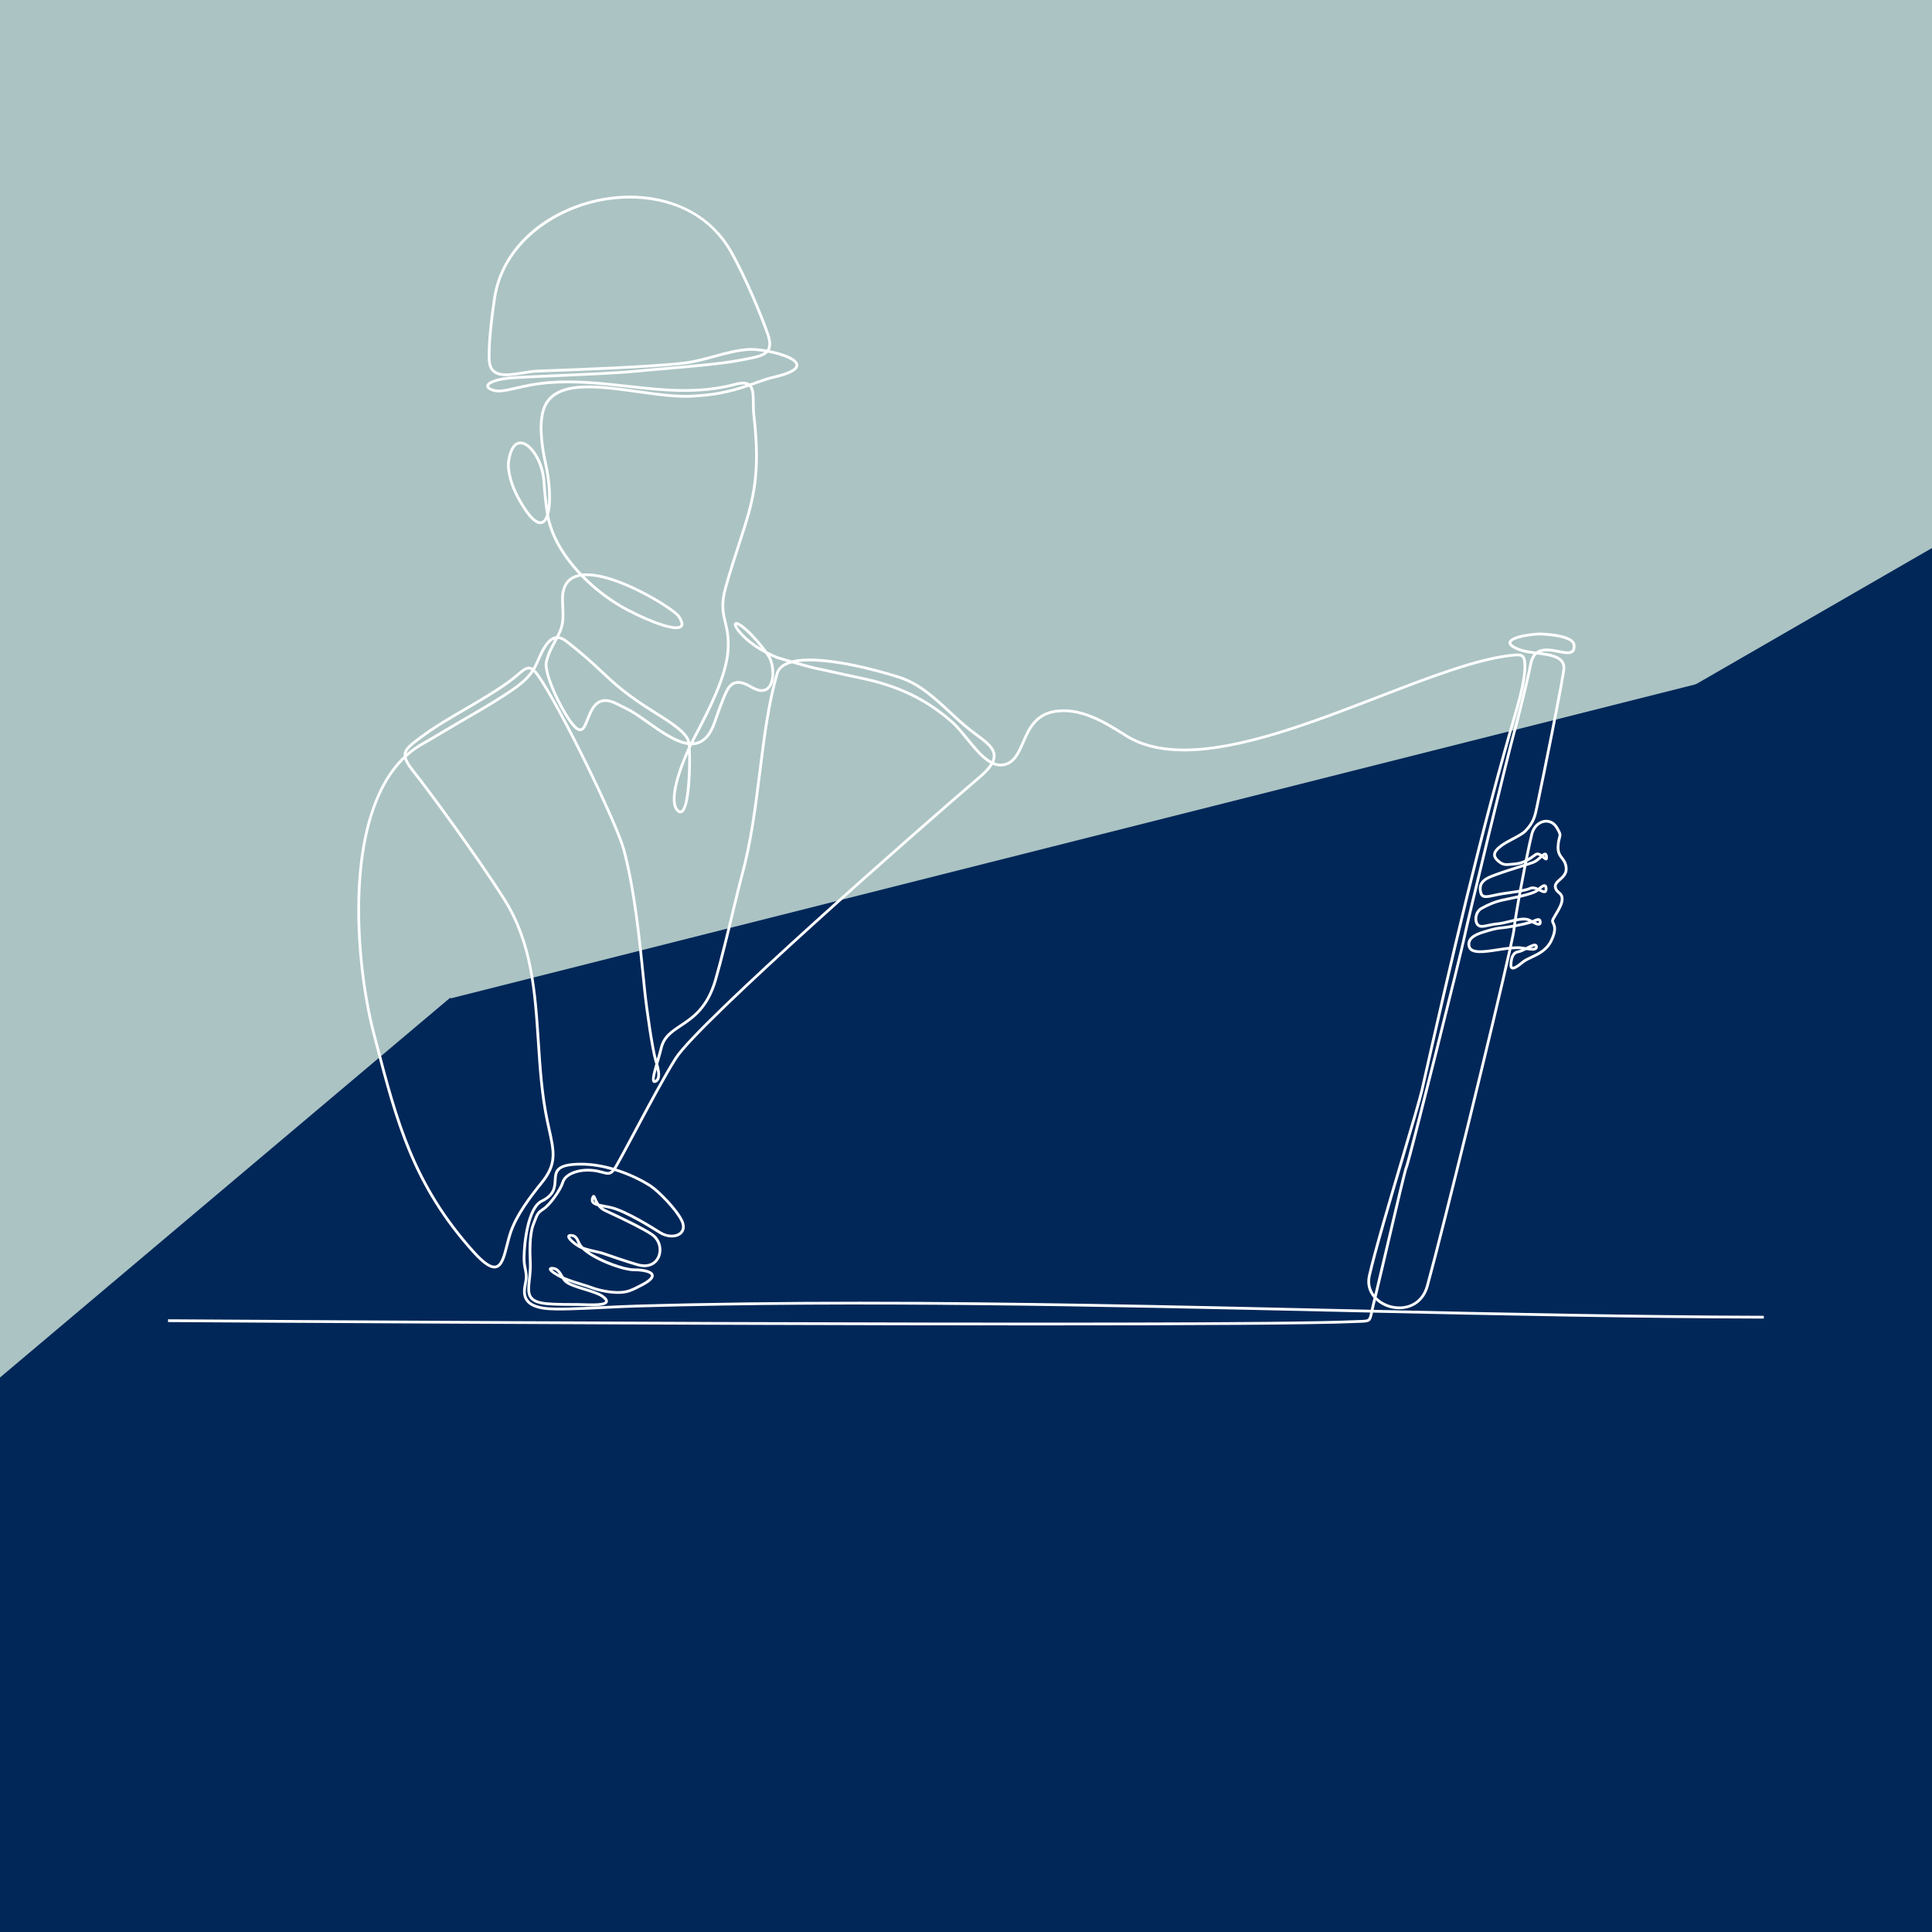
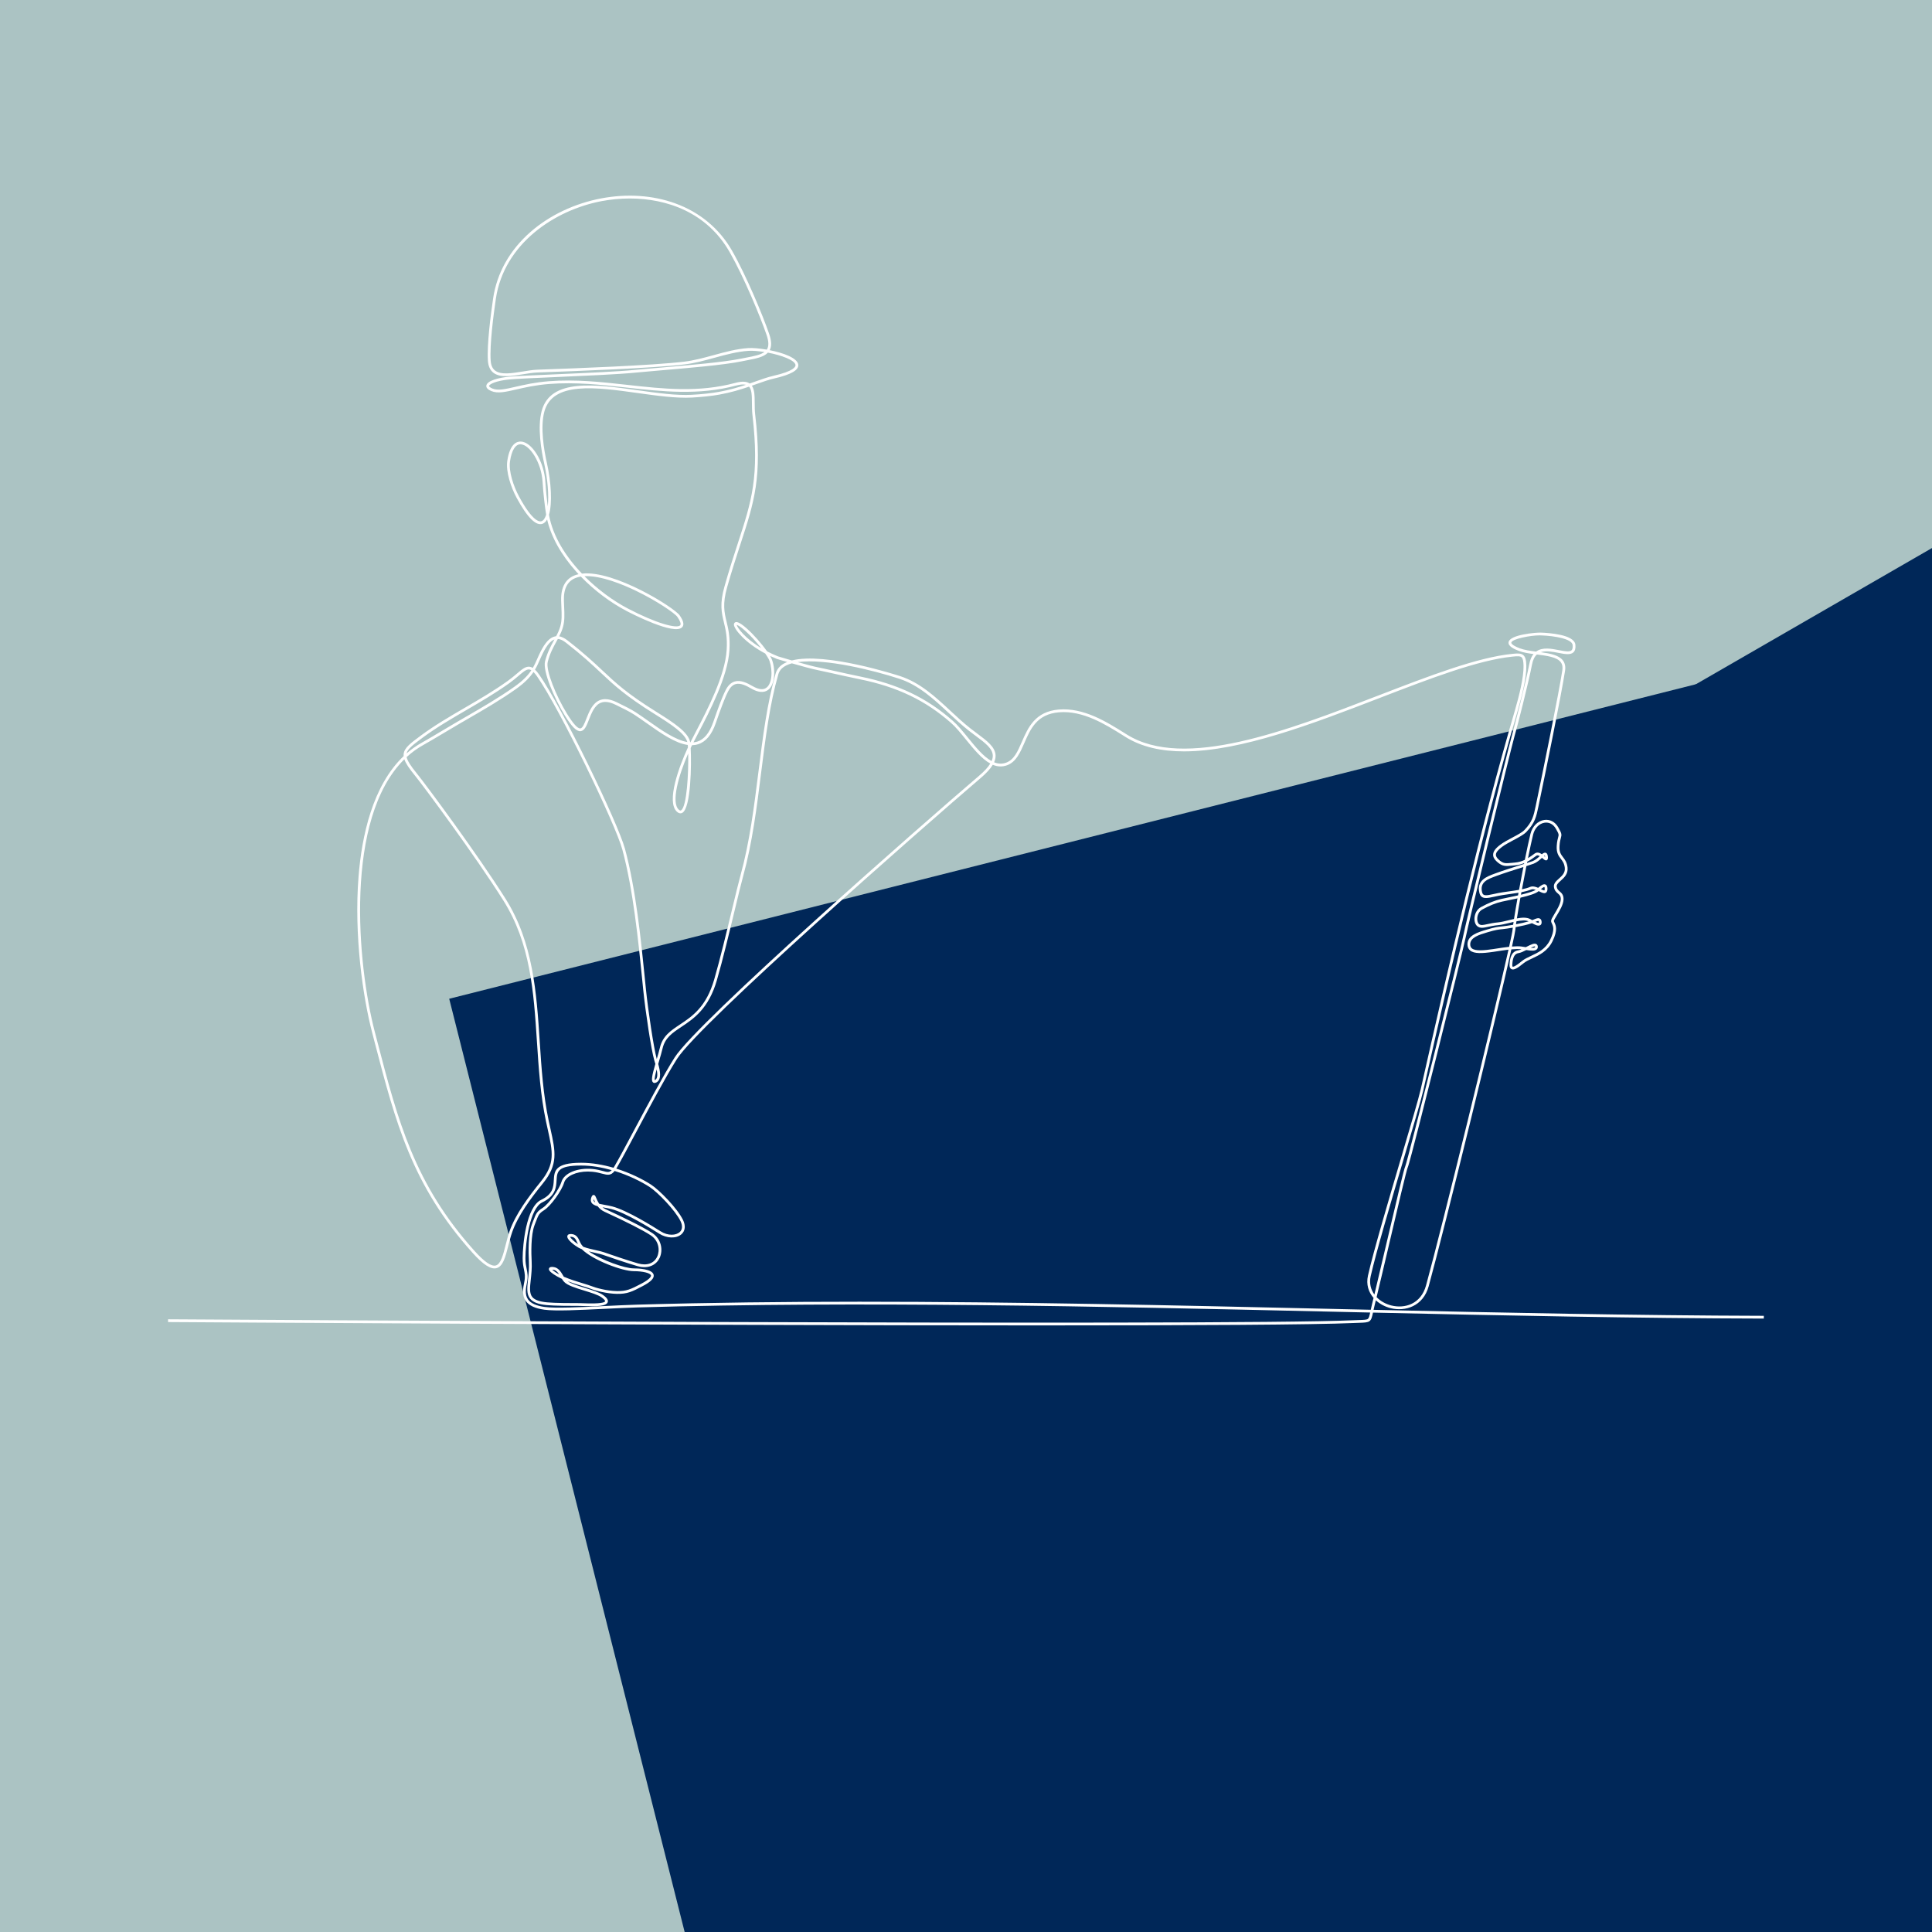
<svg xmlns="http://www.w3.org/2000/svg" width="1080" zoomAndPan="magnify" viewBox="0 0 810 810" height="1080" preserveAspectRatio="xMidYMid meet">
  <defs>
    <clipPath id="afdecb0b44">
      <path d="M 0 418 L 437 418 L 437 810 L 0 810 Z M 0 418 " clip-rule="nonzero" />
    </clipPath>
    <clipPath id="8320e28700">
      <path d="M -129.383 686.672 L 188.742 418.305 L 436.789 712.34 L 118.664 980.707 Z M -129.383 686.672 " clip-rule="nonzero" />
    </clipPath>
    <clipPath id="32f4e65dfe">
      <path d="M 188 276 L 810 276 L 810 810 L 188 810 Z M 188 276 " clip-rule="nonzero" />
    </clipPath>
    <clipPath id="000d6aa911">
      <path d="M 188.332 418.734 L 752.668 276.363 L 865.43 723.324 L 301.094 865.695 Z M 188.332 418.734 " clip-rule="nonzero" />
    </clipPath>
    <clipPath id="902e1ec04e">
      <path d="M 422 162 L 810 162 L 810 787 L 422 787 Z M 422 162 " clip-rule="nonzero" />
    </clipPath>
    <clipPath id="aa180cd69c">
      <path d="M 422.602 453.281 L 926.73 162.414 L 1118.977 495.617 L 614.852 786.484 Z M 422.602 453.281 " clip-rule="nonzero" />
    </clipPath>
    <clipPath id="730669f651">
      <path d="M 276 417 L 810 417 L 810 810 L 276 810 Z M 276 417 " clip-rule="nonzero" />
    </clipPath>
    <clipPath id="f40551eabd">
      <path d="M 276.672 707.828 L 780.797 416.961 L 973.047 750.164 L 468.922 1041.031 Z M 276.672 707.828 " clip-rule="nonzero" />
    </clipPath>
    <clipPath id="454ff7ec5f">
      <path d="M 70.453 82 L 739.453 82 L 739.453 555.75 L 70.453 555.75 Z M 70.453 82 " clip-rule="nonzero" />
    </clipPath>
  </defs>
  <rect x="-81" width="972" fill="#ffffff" y="-81" height="972" fill-opacity="1" />
  <rect x="-81" width="972" fill="#abc3c3" y="-81" height="972" fill-opacity="1" />
  <g clip-path="url(#afdecb0b44)">
    <g clip-path="url(#8320e28700)">
-       <path fill="#002758" d="M -129.383 686.672 L 188.777 418.277 L 436.82 712.312 L 118.664 980.707 Z M -129.383 686.672 " fill-opacity="1" fill-rule="nonzero" />
-     </g>
+       </g>
  </g>
  <g clip-path="url(#32f4e65dfe)">
    <g clip-path="url(#000d6aa911)">
      <path fill="#002758" d="M 188.332 418.734 L 752.27 276.465 L 865.031 723.426 L 301.094 865.695 Z M 188.332 418.734 " fill-opacity="1" fill-rule="nonzero" />
    </g>
  </g>
  <g clip-path="url(#902e1ec04e)">
    <g clip-path="url(#aa180cd69c)">
      <path fill="#002758" d="M 422.602 453.281 L 926.312 162.652 L 1118.562 495.859 L 614.852 786.484 Z M 422.602 453.281 " fill-opacity="1" fill-rule="nonzero" />
    </g>
  </g>
  <g clip-path="url(#730669f651)">
    <g clip-path="url(#f40551eabd)">
      <path fill="#002758" d="M 276.672 707.828 L 780.383 417.203 L 972.629 750.406 L 468.922 1041.031 Z M 276.672 707.828 " fill-opacity="1" fill-rule="nonzero" />
    </g>
  </g>
  <g clip-path="url(#454ff7ec5f)">
    <path fill="#ffffff" d="M 575.879 549.152 C 576.016 548.516 576.176 547.793 576.379 546.977 C 576.52 546.402 576.672 545.793 576.824 545.156 C 578.547 546.742 580.738 547.875 583.043 548.453 C 589.086 549.965 596.656 547.727 598.988 539.254 C 605.797 514.504 627.461 425.855 633.648 398.027 C 635.199 397.887 636.645 397.84 637.734 397.984 C 637.781 397.992 637.824 397.996 637.867 398.004 C 637.383 398.215 636.941 398.371 636.582 398.418 C 633.594 398.844 633.039 401.766 632.887 404.262 C 632.863 404.66 632.789 405.867 633.668 406.316 C 634.617 406.797 636.059 406.098 638.805 403.82 C 639.707 403.074 640.992 402.473 642.355 401.836 C 645.266 400.473 648.891 398.777 650.91 394.617 C 653.211 389.887 652.277 387.938 651.719 386.773 C 651.59 386.5 651.477 386.262 651.477 386.113 C 651.484 385.805 652.16 384.688 652.699 383.793 C 653.906 381.801 655.406 379.324 655.516 377.219 C 655.621 375.207 654.707 374.414 653.902 373.719 C 653.297 373.195 652.777 372.746 652.652 371.73 C 652.547 370.887 653.23 370.227 654.355 369.223 C 655.762 367.969 657.516 366.402 657.195 363.652 C 656.949 361.52 656.086 360.391 655.324 359.391 C 654.434 358.227 653.66 357.219 653.832 354.668 C 653.949 352.922 654.207 352.004 654.395 351.332 C 654.793 349.906 654.824 349.465 653.246 346.758 C 651.957 344.547 649.789 343.426 647.438 343.766 C 644.703 344.156 642.434 346.441 641.652 349.586 C 641.059 351.98 640.207 355.941 639.289 360.492 C 638.094 361.059 636.754 361.488 635.188 361.625 C 634.738 361.664 634.328 361.707 633.945 361.742 C 631.125 362.027 630.273 362.109 628.383 360.422 C 627.535 359.664 627.133 358.969 627.164 358.297 C 627.203 357.387 628.031 356.34 629.695 355.09 C 631.035 354.086 632.863 353.117 634.625 352.18 C 636.812 351.016 638.875 349.922 639.949 348.797 C 643.562 345.023 644.102 342.418 644.996 338.098 C 645.066 337.77 645.133 337.434 645.207 337.082 C 647.734 325.094 654.703 290.855 656.168 281.145 C 656.422 279.457 656.121 278.031 655.277 276.918 C 653.57 274.656 649.855 273.953 646.012 273.438 C 648.156 272.703 650.902 273.238 653.375 273.719 C 656.051 274.238 658.363 274.688 659.648 273.512 C 660.367 272.855 660.641 271.801 660.488 270.293 C 660.047 266.012 649.25 265.332 645.949 265.227 C 644.078 265.16 633.121 266.023 632.488 269.18 C 632.141 270.91 634.777 272.133 636.793 272.898 C 638.539 273.566 640.719 273.922 642.926 274.215 C 642.078 275.25 641.5 276.633 641.164 278.402 C 639.902 285.074 635.289 303.414 633.844 308.414 C 632.266 313.848 614.09 388.723 613.371 392.746 C 612.402 398.168 590.023 487.125 589.188 488.883 C 588.684 489.805 585.957 501.355 581.523 520.273 C 579.648 528.273 577.723 536.496 576.219 542.73 C 574.711 540.656 574 538.035 574.672 535.039 C 576.938 524.98 583.457 502.934 588.695 485.223 C 592.547 472.195 595.871 460.941 596.734 457.137 C 608.695 404.156 621.605 348.227 636.312 297.938 C 638.02 292.105 640.027 284.098 639.918 279.074 C 639.867 276.691 639.512 275.426 638.691 274.699 C 637.719 273.836 636.297 273.91 634.074 274.129 C 619.402 275.59 599.27 283.352 577.957 291.566 C 539.75 306.301 496.445 322.996 472.426 307.945 L 471.727 307.508 C 463.984 302.652 454.352 296.605 443.898 297.477 C 433.953 298.305 431.008 305.066 428.406 311.035 C 426.66 315.047 425.152 318.508 421.855 319.734 C 420.121 320.383 418.434 320.254 416.785 319.586 C 417.227 318.59 417.43 317.641 417.398 316.719 C 417.281 313.188 413.773 310.574 409.707 307.551 C 408.809 306.879 407.875 306.188 406.938 305.453 C 404 303.156 401.176 300.527 398.445 297.988 C 392.219 292.195 385.781 286.211 377.398 283.469 C 376.027 283.02 346.012 273.301 331.992 276.895 C 329.27 276.109 326.961 275.418 326.184 275.188 C 324.539 274.531 323.02 273.828 321.621 273.098 C 319.383 269.922 316.012 266.094 313.09 263.492 C 309.516 260.312 308.566 260.758 308.254 260.902 C 307.891 261.07 307.691 261.43 307.703 261.891 C 307.758 263.734 312.254 269.438 320.824 273.988 C 321.324 274.707 321.762 275.395 322.113 276.012 C 323.734 278.879 324.203 285.535 321.688 288.02 C 320.324 289.367 318.234 289.238 315.473 287.629 C 313.156 286.277 310.465 284.996 308.043 285.711 C 306.48 286.172 305.223 287.371 304.207 289.383 C 302.582 292.586 300.777 297.738 299.324 301.883 L 299.02 302.758 C 297.418 307.32 295.242 309.988 292.367 310.906 C 291.844 311.074 291.301 311.18 290.742 311.23 C 291.328 310.09 291.98 308.84 292.668 307.52 C 297.629 298.027 305.125 283.684 305.82 272.555 C 306.164 267.074 305.348 263.668 304.625 260.66 C 303.676 256.699 302.855 253.277 304.863 246.168 C 306.871 239.074 308.797 233.18 310.496 227.977 C 316.211 210.5 319.656 199.953 316.617 173.812 C 316.434 172.211 316.422 170.574 316.414 168.988 C 316.395 166 316.379 163.359 315.215 161.703 C 315.855 161.48 316.484 161.258 317.102 161.039 C 319.859 160.062 322.238 159.219 324.512 158.699 C 331.684 157.062 335.004 155.141 334.668 152.828 C 334.266 150.062 328.395 147.941 322.699 146.812 C 323.566 145.176 323.492 142.945 322.477 139.996 C 319.797 132.219 312.996 115.754 306.91 105.105 C 301.629 95.855 293.395 88.996 283.102 85.266 C 273.664 81.848 262.934 81.125 252.062 83.176 C 240.93 85.277 230.414 90.262 222.453 97.215 C 213.738 104.828 208.305 114.48 206.738 125.129 C 205.734 131.98 204.109 144.484 204.555 151.219 C 204.703 153.48 205.461 155.168 206.805 156.238 C 209.637 158.488 214.566 157.688 219.332 156.91 C 221.477 156.559 223.5 156.227 225.324 156.16 L 227.523 156.082 C 241.254 155.582 273.402 154.414 287.004 152.785 C 291.242 152.277 295.469 151.121 299.555 150 C 304.227 148.723 309.059 147.402 313.812 147.094 C 315.586 146.98 317.98 147.176 320.492 147.586 C 318.848 148.789 316.086 149.32 312.992 149.91 C 312.258 150.055 311.5 150.199 310.73 150.355 C 303.434 151.863 288.609 153.129 276.703 154.145 C 272.387 154.512 268.664 154.828 265.812 155.113 C 259.086 155.785 245.32 156.391 233.172 156.918 C 224.113 157.316 216.289 157.656 213.32 157.949 C 209.164 158.352 204.207 159.566 203.902 161.648 C 203.77 162.562 204.488 163.348 206.039 163.977 C 208.715 165.066 211.953 164.324 216.438 163.293 C 220.035 162.465 224.508 161.438 230.215 160.988 C 241.305 160.113 252.207 161.324 262.754 162.5 C 277.574 164.148 292.898 165.855 308.617 161.645 C 310.375 161.172 311.73 161.066 312.723 161.328 C 309.426 162.43 305.738 163.512 301.383 164.297 C 298.223 164.867 294.406 165.277 290.043 165.52 C 283.609 165.879 275.832 164.789 267.602 163.641 C 249.523 161.117 230.832 158.508 227.109 172.258 C 225.238 179.152 226.949 189 228.133 194.254 L 228.18 194.461 C 229.668 201.152 230.129 207.715 229.648 212.305 C 229.254 209.305 228.859 205.477 228.645 201.996 C 228.395 197.953 227.09 193.742 225.062 190.445 C 223.043 187.152 220.609 185.211 218.387 185.117 C 216.715 185.039 213.754 186.004 212.68 193.238 C 212.02 197.711 214.18 204.254 216.617 208.754 C 221.07 216.977 224.727 220.621 227.492 219.59 C 228.254 219.305 228.879 218.68 229.379 217.785 C 231.055 225.07 235.242 232.586 241.57 239.641 C 241.895 240.008 242.23 240.367 242.566 240.73 C 242.191 240.812 241.832 240.91 241.48 241.027 C 237.184 242.438 235.09 246.09 235.262 251.883 C 235.289 252.816 235.328 253.688 235.363 254.508 C 235.504 257.734 235.609 260.07 234.926 262.543 C 234.52 264.016 233.891 265.371 233.18 266.734 C 233.004 266.75 232.832 266.781 232.656 266.82 C 230.516 267.301 228.613 269.305 226.672 273.133 C 226.156 274.148 225.723 275.129 225.305 276.074 C 224.707 277.43 224.137 278.723 223.379 280.023 C 222.934 279.75 222.496 279.59 222.055 279.535 C 220.355 279.316 218.832 280.613 216.719 282.41 C 215.648 283.32 214.434 284.355 212.938 285.43 C 207.105 289.621 200.938 293.207 194.977 296.68 C 188.73 300.312 182.273 304.07 176.375 308.441 C 172.133 311.586 169.57 313.484 169.25 316.031 C 169.211 316.348 169.207 316.668 169.238 316.996 C 156.129 329.48 151.66 350.656 150.324 367.484 C 148.363 392.16 152.172 418.172 156.031 432.949 L 157.035 436.812 C 165.793 470.445 172.707 497.012 198.117 525.258 C 202.586 530.227 205.766 532.273 208.113 531.691 C 210.895 531.004 211.914 526.988 213.098 522.332 C 213.574 520.445 214.07 518.496 214.711 516.652 C 217.168 509.578 222.613 502.316 227.617 496.141 C 234.078 488.168 232.91 482.879 230.785 473.273 C 230.551 472.223 230.305 471.113 230.059 469.938 C 227.742 459.027 227 447.676 226.285 436.699 C 224.953 416.328 223.578 395.266 211.973 376.836 C 200.184 358.102 178.516 328.895 174.711 324.211 C 172.105 321.004 170.816 318.973 170.477 317.418 C 172.625 315.441 174.984 313.719 177.574 312.289 C 179.785 311.07 183.133 309.07 186.367 307.141 C 188.406 305.926 190.516 304.668 192.273 303.641 C 193.512 302.918 194.758 302.199 196.004 301.48 C 202.785 297.559 209.801 293.5 216.293 288.898 C 220.027 286.254 222.188 283.941 223.668 281.742 C 224.125 282.199 224.617 282.805 225.152 283.57 C 234.664 297.176 257.984 345.355 260.926 356.223 C 265.469 373.008 267.641 394.695 269.227 410.531 C 269.383 412.09 269.531 413.59 269.676 415.023 C 270.617 424.219 273.027 440.176 274.301 444.52 L 274.457 445.043 C 274.547 445.352 274.652 445.695 274.758 446.062 C 273.344 450.961 272.91 453.113 273.812 453.828 C 274.066 454.035 274.523 454.191 275.238 453.793 C 277.477 452.531 276.781 448.965 275.965 446.062 C 276.086 445.648 276.203 445.246 276.316 444.867 C 276.855 443.031 277.414 441.129 277.789 439.547 C 278.84 435.082 281.867 433.062 285.699 430.512 C 290.781 427.125 297.105 422.91 300.555 410.961 C 303.02 402.43 305.832 390.754 308.09 381.371 C 309.527 375.398 310.77 370.242 311.582 367.297 C 315.426 353.391 317.309 338.359 319.129 323.824 C 320.977 309.105 322.719 295.199 326.32 282.691 C 326.762 281.145 327.797 279.961 329.477 279.07 C 330.211 278.68 331.055 278.359 331.988 278.105 C 335.859 279.223 340.48 280.496 342.812 280.945 C 344.059 281.188 346.367 281.703 349.039 282.301 C 352.426 283.059 356.637 284.004 360.477 284.785 C 376.168 287.973 387.965 293.617 398.723 303.082 C 400.734 304.852 402.762 307.344 404.91 309.98 C 408.195 314.02 411.551 318.145 415.184 320.125 C 414.246 321.668 412.676 323.371 410.465 325.262 C 386.109 346.051 292.312 428.422 282.844 443.355 C 278.258 450.586 271.293 463.637 265.695 474.125 C 262.344 480.402 259.453 485.82 257.711 488.805 C 257.539 489.098 257.379 489.359 257.223 489.594 C 252.875 488.324 248.211 487.496 243.617 487.496 C 232.602 487.496 232.398 491.031 232.184 494.777 C 232.02 497.668 231.848 500.66 226.863 503.043 C 220.547 506.066 219.125 522.098 219.125 527.477 C 219.125 529.559 219.41 530.977 219.668 532.23 C 220.004 533.875 220.266 535.18 219.809 537.465 C 219.312 539.938 218.699 543.016 220.445 545.469 C 221.805 547.379 224.344 548.566 228.215 549.102 C 232.832 549.738 242.789 549.254 253.332 548.738 C 258.023 548.508 262.879 548.27 267.125 548.148 C 360.742 545.453 460.559 547.707 557.09 549.895 C 562.859 550.023 568.645 550.152 574.449 550.285 C 574.133 551.77 573.926 552.605 573.48 552.949 C 572.973 553.34 571.855 553.371 569.828 553.434 C 569.156 553.453 568.383 553.477 567.484 553.52 C 512.758 555.984 74.875 553.145 70.461 553.117 L 70.453 554.281 C 73.535 554.301 287.465 555.684 435.219 555.684 C 499.316 555.684 550.973 555.426 567.539 554.68 C 568.43 554.637 569.195 554.617 569.863 554.594 C 574.5 554.457 574.789 554.293 575.633 550.312 C 630.168 551.535 685.961 552.688 739.488 552.82 L 739.492 551.66 C 686.047 551.523 630.34 550.375 575.879 549.152 Z M 632.703 396.957 C 630.945 397.148 629.133 397.43 627.594 397.668 C 627 397.762 626.453 397.848 625.973 397.914 C 622.457 398.426 618.578 398.863 617.09 397.605 C 616.641 397.227 616.418 396.691 616.398 395.965 C 616.328 393.039 620.238 391.879 623.383 390.941 L 623.867 390.797 C 626.996 389.859 628.164 389.738 629.645 389.582 L 629.906 389.555 C 631 389.441 632.551 389.223 634.238 388.93 C 634.199 389.238 634.172 389.516 634.145 389.766 C 634.074 390.551 633.559 393.082 632.703 396.957 Z M 640.312 361.277 C 641.668 360.57 642.82 359.723 643.852 358.969 L 644.082 358.801 C 644.504 358.492 644.996 358.605 645.543 358.938 C 644.703 359.695 643.68 360.598 642.562 361.023 C 642.055 361.215 641.227 361.488 640.207 361.816 C 640.242 361.633 640.277 361.453 640.312 361.277 Z M 639.945 363.117 C 641.266 362.699 642.344 362.348 642.973 362.109 C 644.352 361.586 645.512 360.535 646.445 359.688 C 646.461 359.676 646.473 359.664 646.488 359.648 C 646.582 359.727 646.672 359.805 646.766 359.887 C 647.434 360.465 647.961 360.926 648.516 360.637 C 649.082 360.34 648.996 359.539 648.945 359.109 C 648.883 358.504 648.73 357.781 648.117 357.547 C 647.586 357.348 647.066 357.629 646.441 358.141 C 645.543 357.523 644.445 357.098 643.398 357.863 L 643.164 358.031 C 642.371 358.613 641.535 359.223 640.617 359.777 C 641.457 355.648 642.23 352.082 642.777 349.867 C 643.445 347.184 645.34 345.242 647.602 344.918 C 649.465 344.648 651.199 345.559 652.238 347.344 C 653.633 349.73 653.578 349.926 653.27 351.02 C 653.082 351.699 652.793 352.727 652.668 354.59 C 652.469 357.578 653.449 358.859 654.398 360.098 C 655.133 361.059 655.828 361.973 656.039 363.785 C 656.289 365.938 654.91 367.168 653.578 368.355 C 652.461 369.355 651.309 370.387 651.492 371.875 C 651.676 373.332 652.453 374.004 653.137 374.598 C 653.859 375.219 654.43 375.715 654.352 377.16 C 654.258 378.973 652.781 381.41 651.703 383.191 C 650.789 384.707 650.309 385.523 650.309 386.113 C 650.309 386.531 650.484 386.891 650.668 387.277 C 651.164 388.316 651.918 389.883 649.863 394.113 C 648.023 397.898 644.75 399.43 641.859 400.781 C 640.426 401.453 639.078 402.082 638.059 402.926 C 635.062 405.41 634.34 405.355 634.191 405.281 C 634.133 405.254 634.004 405.027 634.043 404.336 C 634.23 401.238 635.039 399.816 636.746 399.57 C 637.625 399.445 638.758 398.898 639.891 398.316 C 642.062 398.641 643.559 398.73 644.316 398.016 C 644.539 397.809 644.789 397.438 644.734 396.84 C 644.676 396.23 644.367 395.941 644.117 395.801 C 643.238 395.324 641.91 395.965 639.812 397.051 C 639.773 397.07 639.73 397.09 639.691 397.109 C 639.516 397.086 639.348 397.059 639.191 397.031 C 638.738 396.961 638.293 396.887 637.891 396.836 C 636.797 396.688 635.398 396.719 633.91 396.84 C 634.734 393.094 635.23 390.648 635.305 389.875 C 635.336 389.543 635.379 389.152 635.434 388.715 C 637.891 388.258 640.48 387.676 642.297 387.059 C 643.867 387.898 644.996 388.34 645.75 387.898 C 646.02 387.738 646.336 387.402 646.336 386.703 C 646.336 385.965 646.121 385.445 645.691 385.168 C 644.926 384.676 643.855 385.156 642.992 385.543 C 642.812 385.625 642.613 385.707 642.395 385.789 C 642.23 385.699 642.09 385.617 641.973 385.555 L 641.586 385.34 C 640.156 384.547 638.145 384.645 635.965 385.039 C 636.348 382.586 636.859 379.59 637.441 376.363 C 640.984 375.535 643.938 374.641 645.047 373.637 L 645.082 373.602 C 645.168 373.645 645.25 373.684 645.332 373.723 C 646.438 374.266 647.395 374.73 648.125 374.277 C 648.777 373.867 648.777 372.945 648.777 372.645 C 648.777 372.285 648.777 371.195 647.969 370.836 C 647.121 370.461 646.102 371.16 644.879 372.227 C 644.324 371.984 643.746 371.773 643.164 371.688 C 642.543 371.594 641.98 371.648 641.488 371.855 C 640.527 372.258 639.402 372.566 638.082 372.84 C 638.684 369.602 639.32 366.27 639.945 363.117 Z M 647.383 358.879 C 647.496 358.793 647.602 358.723 647.68 358.684 C 647.715 358.77 647.758 358.938 647.793 359.234 C 647.699 359.16 647.609 359.078 647.527 359.008 C 647.48 358.969 647.43 358.922 647.383 358.879 Z M 641.773 397.367 C 642.559 396.996 643.324 396.695 643.547 396.809 C 643.555 396.82 643.57 396.859 643.578 396.945 C 643.594 397.102 643.551 397.145 643.527 397.168 C 643.277 397.398 642.586 397.426 641.773 397.367 Z M 634.754 385.285 C 633.98 385.453 633.195 385.645 632.414 385.836 C 630.793 386.23 629.266 386.605 628.027 386.715 C 626.195 386.879 624.766 387.191 623.617 387.441 C 621.719 387.855 620.848 388.016 620.102 387.426 C 619.551 386.992 619.258 385.98 619.355 384.844 C 619.488 383.285 620.273 381.965 621.453 381.32 C 624.555 379.629 627.105 378.609 629.723 378.008 C 630.32 377.871 631.168 377.699 632.152 377.5 C 633.523 377.223 634.895 376.934 636.211 376.645 C 635.633 379.875 635.125 382.867 634.754 385.285 Z M 635.777 386.262 C 637.785 385.871 639.672 385.703 640.883 386.281 C 639.352 386.727 637.453 387.145 635.598 387.496 C 635.652 387.109 635.715 386.695 635.777 386.262 Z M 645.164 386.891 C 644.961 386.992 644.379 386.777 643.746 386.484 C 644.191 386.293 644.879 386.027 645.062 386.145 C 645.094 386.164 645.176 386.305 645.176 386.703 C 645.176 386.836 645.16 386.891 645.164 386.891 Z M 636.863 373.07 C 635.465 373.316 633.883 373.539 632.082 373.793 C 631.422 373.887 630.73 373.984 630.016 374.09 C 628.637 374.289 627.395 374.562 626.297 374.809 C 622.902 375.559 621.773 375.668 621.383 374.105 C 620.312 369.832 623.645 368.613 627.168 367.324 L 627.723 367.121 C 630.613 366.055 634.566 364.812 637.742 363.812 C 638.062 363.715 638.375 363.617 638.68 363.52 C 638.07 366.629 637.445 369.906 636.863 373.07 Z M 637.859 374.066 C 639.445 373.762 640.789 373.41 641.945 372.926 C 642.238 372.805 642.582 372.773 642.992 372.836 C 643.273 372.879 643.566 372.961 643.863 373.07 C 642.695 373.785 640.23 374.5 637.668 375.113 C 637.73 374.77 637.793 374.418 637.859 374.066 Z M 646.039 372.773 C 646.805 372.141 647.293 371.844 647.488 371.895 C 647.488 371.895 647.621 372.031 647.621 372.645 C 647.621 373.172 647.512 373.289 647.512 373.289 C 647.32 373.375 646.582 373.035 646.039 372.773 Z M 637.203 271.812 C 633.613 270.445 633.594 269.57 633.625 269.41 C 633.945 267.812 641.758 266.379 645.504 266.379 C 645.645 266.379 645.781 266.383 645.91 266.387 C 652.195 266.59 659.074 267.934 659.328 270.41 C 659.441 271.512 659.285 272.266 658.863 272.652 C 658.008 273.434 655.863 273.016 653.594 272.574 C 650.422 271.957 646.832 271.262 644.191 273.051 C 644.129 273.094 644.066 273.137 644.008 273.18 C 641.559 272.871 639.074 272.527 637.203 271.812 Z M 582.652 520.539 C 585.957 506.426 589.707 490.43 590.203 489.441 C 590.863 488.234 599.027 455.773 602.504 441.875 C 608.012 419.863 614.152 394.953 614.512 392.949 C 615.23 388.934 633.383 314.164 634.953 308.734 C 636.41 303.723 641.035 285.316 642.305 278.621 C 642.672 276.691 643.344 275.301 644.352 274.398 C 644.355 274.398 644.359 274.398 644.359 274.398 C 648.465 274.918 652.711 275.453 654.352 277.617 C 655.008 278.488 655.223 279.582 655.016 280.973 C 653.555 290.66 646.59 324.863 644.066 336.84 C 643.996 337.191 643.926 337.531 643.855 337.863 C 642.973 342.117 642.488 344.457 639.109 347.996 C 638.164 348.98 636.18 350.035 634.078 351.152 C 632.273 352.109 630.406 353.098 628.992 354.16 C 627.004 355.652 626.051 356.949 626 358.246 C 625.953 359.289 626.48 360.285 627.605 361.289 C 629.875 363.316 631.188 363.188 634.059 362.898 C 634.434 362.863 634.844 362.824 635.285 362.781 C 636.672 362.66 637.902 362.328 639.008 361.879 C 638.984 361.992 638.961 362.105 638.941 362.215 C 638.449 362.371 637.934 362.535 637.398 362.703 C 634.207 363.703 630.238 364.949 627.32 366.027 L 626.77 366.23 C 623.277 367.508 618.934 369.098 620.254 374.387 C 620.953 377.176 623.422 376.633 626.547 375.941 C 627.625 375.703 628.844 375.434 630.184 375.238 C 630.898 375.137 631.582 375.039 632.246 374.945 C 633.875 374.715 635.332 374.508 636.637 374.285 C 636.57 374.66 636.504 375.035 636.438 375.402 C 634.785 375.777 633.176 376.105 631.922 376.363 C 630.93 376.562 630.074 376.738 629.465 376.875 C 626.738 377.5 624.098 378.555 620.895 380.301 C 619.371 381.133 618.363 382.793 618.195 384.746 C 618.066 386.281 618.52 387.656 619.383 388.34 C 620.59 389.293 621.961 388.992 623.863 388.574 C 624.98 388.332 626.371 388.031 628.129 387.871 C 629.453 387.754 631.027 387.371 632.691 386.965 C 633.305 386.812 633.934 386.66 634.566 386.516 C 634.504 386.941 634.445 387.344 634.391 387.719 C 632.586 388.039 630.914 388.281 629.785 388.398 L 629.523 388.426 C 628.043 388.578 626.766 388.711 623.531 389.684 L 623.051 389.824 C 619.715 390.816 615.145 392.176 615.238 395.992 C 615.262 397.055 615.633 397.895 616.336 398.492 C 618.016 399.91 621.332 399.762 626.141 399.066 C 626.625 398.996 627.176 398.91 627.773 398.816 C 629.184 398.598 630.828 398.34 632.438 398.156 C 626.18 426.211 604.652 514.289 597.867 538.945 C 595.73 546.711 589.023 548.75 583.324 547.324 C 580.988 546.738 578.781 545.531 577.145 543.832 C 578.676 537.508 580.695 528.902 582.652 520.539 Z M 308.867 261.984 C 309.277 262.082 310.348 262.609 312.316 264.363 C 314.57 266.367 317.094 269.117 319.129 271.707 C 312.277 267.582 309.07 263.125 308.867 261.984 Z M 227.082 218.5 C 226.117 218.859 223.258 218.578 217.637 208.203 C 215.293 203.871 213.207 197.617 213.828 193.41 C 214.512 188.801 216.066 186.273 218.215 186.273 C 218.254 186.273 218.293 186.277 218.332 186.277 C 222.023 186.438 226.969 193.754 227.48 202.066 C 227.785 207.066 228.473 212.797 228.98 215.789 C 228.523 217.238 227.891 218.195 227.082 218.5 Z M 173.801 324.945 C 177.598 329.617 199.215 358.758 210.984 377.457 C 222.43 395.637 223.734 415.617 225.117 436.773 C 225.836 447.793 226.582 459.188 228.914 470.18 C 229.164 471.355 229.41 472.469 229.645 473.527 C 231.758 483.078 232.816 487.871 226.711 495.41 C 221.645 501.664 216.125 509.031 213.609 516.273 C 212.953 518.16 212.449 520.137 211.965 522.047 C 210.922 526.16 209.934 530.043 207.832 530.562 C 205.969 531.023 203.074 529.035 198.98 524.484 C 173.754 496.445 166.871 470 158.156 436.52 L 157.152 432.656 C 149.734 404.246 144.34 343.117 169.523 318.324 C 170.133 320.168 171.637 322.277 173.801 324.945 Z M 215.617 287.949 C 209.168 292.52 202.176 296.562 195.414 300.473 C 194.168 301.195 192.926 301.914 191.684 302.637 C 189.918 303.664 187.809 304.926 185.766 306.141 C 182.539 308.066 179.203 310.059 177.008 311.273 C 174.625 312.586 172.445 314.137 170.453 315.879 C 170.898 313.945 173.266 312.191 177.062 309.375 C 182.91 305.043 189.051 301.469 195.555 297.684 C 201.543 294.199 207.734 290.598 213.613 286.371 C 215.145 285.27 216.379 284.219 217.469 283.293 C 219.301 281.734 220.551 280.672 221.68 280.672 C 221.754 280.672 221.828 280.68 221.902 280.688 C 222.176 280.723 222.461 280.828 222.762 281.012 C 221.344 283.148 219.277 285.355 215.617 287.949 Z M 313.734 145.934 C 308.859 146.25 303.973 147.586 299.246 148.879 C 295.199 149.988 291.016 151.129 286.863 151.629 C 273.312 153.254 241.195 154.422 227.48 154.918 L 225.277 155 C 223.383 155.066 221.227 155.418 219.141 155.762 C 214.625 156.496 209.953 157.258 207.523 155.324 C 206.434 154.457 205.84 153.09 205.711 151.141 C 205.273 144.512 206.887 132.102 207.887 125.297 C 211.289 102.133 232.633 88.023 252.273 84.316 C 256.012 83.613 259.98 83.215 264.035 83.215 C 279.602 83.215 296.402 89.055 305.898 105.68 C 311.945 116.266 318.707 132.641 321.375 140.375 C 322.305 143.074 322.379 145.039 321.605 146.383 C 321.566 146.449 321.52 146.52 321.477 146.586 C 318.426 146.051 315.547 145.816 313.734 145.934 Z M 308.312 160.52 C 292.805 164.672 278.27 163.055 262.879 161.344 C 252.281 160.164 241.32 158.945 230.121 159.828 C 224.324 160.285 219.805 161.324 216.176 162.156 C 211.898 163.141 208.809 163.852 206.473 162.898 C 205.371 162.449 205.02 162.035 205.051 161.816 C 205.168 161.008 208.145 159.617 213.43 159.102 C 216.371 158.816 224.18 158.473 233.223 158.078 C 245.383 157.547 259.168 156.945 265.922 156.27 C 268.766 155.984 272.488 155.668 276.797 155.301 C 288.738 154.281 303.598 153.016 310.961 151.492 C 311.727 151.336 312.477 151.191 313.207 151.051 C 316.922 150.34 320.195 149.711 321.953 147.844 C 327.547 148.926 333.219 150.969 333.516 152.996 C 333.617 153.711 332.922 155.582 324.25 157.566 C 321.91 158.102 319.5 158.953 316.711 159.941 C 315.926 160.219 315.125 160.504 314.301 160.789 C 313 159.875 311.039 159.789 308.312 160.52 Z M 236.043 262.848 C 236.773 260.199 236.664 257.664 236.52 254.453 C 236.484 253.641 236.449 252.773 236.418 251.848 C 236.266 246.559 238.039 243.379 241.84 242.129 C 242.371 241.953 242.93 241.824 243.516 241.727 C 249.098 247.48 255.805 252.543 262.656 256.141 C 264.711 257.215 282.816 266.57 286.035 262.93 C 286.922 261.93 286.566 260.312 284.957 257.988 C 282.73 254.77 257.617 238.953 243.992 240.492 C 237.156 233.336 231.734 224.758 230.168 215.828 C 231.598 210.93 231.094 202.223 229.312 194.207 L 229.266 193.996 C 228.102 188.844 226.426 179.211 228.227 172.562 C 231.684 159.801 249.859 162.336 267.438 164.793 C 275.363 165.898 283.559 167.043 290.105 166.68 C 294.516 166.434 298.379 166.02 301.586 165.441 C 306.445 164.562 310.473 163.328 314.047 162.105 C 315.215 163.398 315.23 166.012 315.25 168.992 C 315.262 170.609 315.27 172.281 315.465 173.945 C 318.473 199.832 315.055 210.289 309.391 227.613 C 307.688 232.824 305.758 238.734 303.746 245.852 C 301.652 253.25 302.508 256.809 303.496 260.93 C 304.234 264 304.996 267.176 304.66 272.48 C 303.98 283.363 296.555 297.574 291.637 306.98 C 290.926 308.348 290.25 309.637 289.652 310.812 C 289.578 310.953 289.508 311.098 289.43 311.246 C 289.41 311.246 289.395 311.246 289.375 311.242 C 289.359 311.141 289.344 311.051 289.324 310.977 C 288.41 306.949 282.668 303.102 275.258 298.488 C 262.938 290.824 258.188 286.367 252.688 281.207 C 249.035 277.781 244.898 273.902 237.953 268.504 C 236.715 267.543 235.562 266.973 234.461 266.781 C 235.098 265.523 235.66 264.246 236.043 262.848 Z M 245.039 241.57 C 251.895 241.203 261.191 245.074 266.594 247.68 C 275.449 251.949 282.934 257.109 284 258.648 C 285.191 260.371 285.617 261.648 285.164 262.16 C 283.832 263.664 275.254 261.438 263.199 255.109 C 257.16 251.941 250.676 247.238 245.039 241.57 Z M 285.52 339.75 C 285.406 339.812 285.148 339.965 284.598 339.469 C 281.273 336.465 284.488 325.105 288.527 315.898 C 288.707 323.812 287.98 338.309 285.52 339.75 Z M 233.297 268.953 C 233.492 268.594 233.688 268.238 233.879 267.883 C 234.895 267.953 236.004 268.465 237.238 269.422 C 244.141 274.789 248.258 278.648 251.887 282.055 C 257.434 287.258 262.223 291.75 274.641 299.477 C 281.484 303.734 287.227 307.551 288.156 311.098 C 283.109 310.234 277.199 306.066 271.84 302.281 C 269.961 300.957 268.184 299.703 266.445 298.574 C 264.512 297.324 261.492 295.836 258.57 294.414 C 256.789 293.551 255.203 293.121 253.781 293.121 C 252.973 293.121 252.215 293.262 251.504 293.539 C 248.398 294.754 246.973 298.395 245.828 301.32 C 245.027 303.371 244.27 305.305 243.301 305.391 C 242.172 305.492 240.273 303.395 237.672 299.156 C 233.141 291.777 228.734 281.059 229.648 277.484 C 230.555 273.953 231.949 271.414 233.297 268.953 Z M 274.664 452.777 C 274.602 452.812 274.555 452.836 274.516 452.848 C 274.344 452.258 274.77 450.367 275.316 448.344 C 275.699 450.258 275.77 452.156 274.664 452.777 Z M 328.926 278.043 C 326.98 279.074 325.727 280.531 325.195 282.367 C 321.57 294.965 319.82 308.914 317.969 323.68 C 316.156 338.176 314.277 353.16 310.457 366.984 C 309.641 369.949 308.395 375.117 306.953 381.102 C 304.699 390.473 301.891 402.133 299.434 410.641 C 296.102 422.18 290.23 426.094 285.051 429.543 C 281.164 432.133 277.809 434.367 276.652 439.281 C 276.32 440.68 275.84 442.344 275.355 443.996 C 274.105 439.492 271.73 423.727 270.828 414.906 C 270.684 413.477 270.531 411.977 270.375 410.418 C 268.789 394.539 266.609 372.797 262.043 355.922 C 259.086 344.992 235.656 296.574 226.102 282.906 C 225.461 281.988 224.867 281.273 224.297 280.742 C 225.137 279.328 225.746 277.953 226.367 276.543 C 226.777 275.613 227.203 274.648 227.703 273.66 C 229.297 270.52 230.852 268.691 232.441 268.094 C 232.387 268.191 232.332 268.293 232.277 268.398 C 230.957 270.801 229.465 273.523 228.523 277.199 C 227.426 281.469 232.559 293.051 236.68 299.77 C 239.695 304.676 241.699 306.703 243.402 306.555 C 245.09 306.402 245.934 304.246 246.91 301.75 C 248.027 298.891 249.297 295.656 251.926 294.625 C 253.566 293.984 255.574 294.258 258.059 295.465 C 260.953 296.867 263.934 298.34 265.812 299.555 C 267.531 300.668 269.301 301.914 271.168 303.234 C 277.016 307.363 283.02 311.598 288.344 312.328 C 288.375 312.625 288.402 312.961 288.426 313.332 C 284.77 321.211 279.191 336.156 283.816 340.332 C 284.848 341.262 285.691 340.996 286.105 340.754 C 289.66 338.672 289.941 320.707 289.57 313.609 C 289.758 313.211 289.949 312.82 290.137 312.434 C 291.02 312.414 291.883 312.281 292.715 312.016 C 295.965 310.977 298.383 308.074 300.113 303.145 L 300.418 302.266 C 301.859 298.16 303.648 293.043 305.242 289.91 C 306.105 288.199 307.129 287.191 308.367 286.828 C 310.367 286.238 312.785 287.41 314.887 288.637 C 318.957 291.008 321.273 290.062 322.504 288.848 C 325.41 285.977 324.957 278.68 323.121 275.441 C 323.043 275.305 322.961 275.16 322.871 275.016 C 323.738 275.426 324.637 275.82 325.574 276.199 L 325.57 276.219 C 325.762 276.277 327.582 276.828 330.02 277.539 C 329.637 277.691 329.27 277.859 328.926 278.043 Z M 405.805 309.25 C 403.625 306.57 401.566 304.043 399.484 302.211 C 388.566 292.602 376.605 286.875 360.703 283.645 C 356.875 282.867 352.668 281.922 349.285 281.168 C 346.605 280.566 344.293 280.047 343.023 279.805 C 341.172 279.449 337.758 278.531 334.461 277.602 C 345.977 275.949 366.438 281.105 377.035 284.57 C 385.172 287.234 391.516 293.133 397.648 298.836 C 400.398 301.395 403.242 304.043 406.215 306.367 C 407.168 307.109 408.105 307.809 409.012 308.484 C 412.988 311.445 416.133 313.785 416.23 316.758 C 416.254 317.484 416.086 318.262 415.723 319.082 C 412.289 317.215 409.012 313.188 405.805 309.25 Z M 257.68 490.941 C 263.523 492.734 268.746 495.312 272.375 497.668 C 275.66 499.801 283.066 507.363 285.305 511.961 C 286.25 513.898 286.121 515.539 284.945 516.586 C 283.441 517.926 280.121 518.25 276.934 516.211 C 273.727 514.164 262.797 507.363 256.652 505.793 C 255.582 505.52 254.512 505.328 253.477 505.141 C 252.691 504.996 251.922 504.859 251.246 504.695 C 250.645 503.844 250.27 502.965 249.988 502.305 C 249.645 501.5 249.422 500.965 248.848 500.996 C 248.254 501.02 248.027 501.707 247.863 502.211 C 247.613 502.973 247.656 503.641 247.988 504.199 C 248.438 504.957 249.367 505.395 250.559 505.719 C 251.246 506.605 252.176 507.457 253.461 508.047 C 262.91 512.391 269.602 515.805 272.816 517.918 C 276.215 520.148 276.754 524.172 275.539 526.824 C 274.23 529.684 271.23 530.758 267.52 529.699 C 263.398 528.52 255.238 525.742 253.16 524.996 C 252.387 524.715 251.238 524.461 249.91 524.164 C 248.195 523.781 246.176 523.328 244.539 522.719 C 244.027 522.188 243.633 521.656 243.383 521.141 C 243.281 520.93 243.188 520.719 243.094 520.516 C 242.441 519.086 241.77 517.609 239.723 517.387 C 238.695 517.277 238.074 517.52 237.883 518.109 C 237.355 519.719 241.312 522.391 242.402 523.016 C 242.848 523.273 243.359 523.508 243.906 523.723 C 248.691 528.445 261.016 532.945 265.676 532.945 C 269.488 532.945 272.664 533.719 272.906 534.707 C 272.977 534.988 272.898 536.07 268.941 538.16 C 264.418 540.551 262.645 541.375 258.617 541.293 C 254.227 541.207 249.602 539.867 248.047 539.23 C 247.316 538.93 246.066 538.551 244.492 538.07 C 242.031 537.324 238.969 536.391 236.609 535.363 C 236.531 535.328 236.449 535.297 236.371 535.262 C 236.266 535.09 236.164 534.91 236.055 534.73 C 235.129 533.176 234.082 531.414 231.977 531.195 C 231.539 531.148 230.383 531.027 230.16 531.863 C 230.043 532.312 230.176 532.945 232.051 534.215 C 233.039 534.883 234.297 535.582 235.57 536.172 C 235.863 536.633 236.18 537.078 236.539 537.461 C 237.926 538.934 241.336 539.984 244.949 541.094 C 247.766 541.957 250.676 542.852 252.125 543.867 C 253.84 545.07 253.703 545.551 253.703 545.559 C 253.547 546.012 252.109 546.727 244.207 546.387 C 243.648 546.363 243.207 546.344 242.926 546.344 C 239.578 546.344 232.613 546.344 229.277 546.008 C 226.082 545.691 224.137 544.973 223.152 543.758 C 221.898 542.207 222.172 539.711 222.523 536.547 C 222.773 534.285 223.055 531.719 222.898 528.793 C 222.727 525.637 222.504 517.836 224.121 513.625 C 224.273 513.234 224.41 512.875 224.535 512.543 C 225.809 509.199 225.973 508.77 228.188 507.336 C 230.953 505.555 235.465 499.312 236.512 495.82 C 237.34 493.059 241.539 491.172 246.465 491.172 C 247.086 491.172 247.719 491.203 248.359 491.266 C 250.102 491.434 251.418 491.789 252.477 492.074 C 254.797 492.695 256.105 492.93 257.68 490.941 Z M 249.531 504.094 C 249.285 503.949 249.098 503.789 248.984 503.602 C 248.852 503.383 248.828 503.102 248.914 502.754 C 248.918 502.758 248.918 502.758 248.918 502.762 C 249.078 503.137 249.273 503.594 249.531 504.094 Z M 242.316 521.598 C 240.594 520.48 239.203 519.086 239.016 518.539 C 239.113 518.523 239.293 518.512 239.598 518.543 C 240.926 518.688 241.348 519.484 242.035 520.996 C 242.125 521.195 242.219 521.395 242.316 521.598 Z M 234.422 534.293 C 233.02 533.527 231.973 532.785 231.523 532.328 C 231.613 532.328 231.723 532.336 231.855 532.352 C 233.008 532.473 233.754 533.281 234.422 534.293 Z M 575.25 546.699 C 575.023 547.625 574.844 548.43 574.695 549.129 C 568.82 548.996 562.957 548.863 557.117 548.73 C 492.051 547.258 425.5 545.754 360.348 545.754 C 328.828 545.754 297.625 546.105 267.094 546.984 C 262.832 547.109 257.973 547.348 253.273 547.574 C 243.25 548.066 232.883 548.57 228.371 547.949 C 224.84 547.465 222.555 546.43 221.391 544.797 C 219.938 542.75 220.496 539.949 220.949 537.695 C 221.453 535.176 221.152 533.703 220.805 531.996 C 220.551 530.742 220.285 529.441 220.285 527.477 C 220.285 521.211 222.066 506.625 227.363 504.094 C 232.969 501.41 233.176 497.77 233.344 494.844 C 233.551 491.254 233.699 488.656 243.617 488.656 C 247.949 488.656 252.34 489.414 256.465 490.582 C 255.441 491.668 254.566 491.43 252.781 490.953 C 251.68 490.656 250.312 490.285 248.473 490.105 C 242.129 489.492 236.508 491.805 235.402 495.488 C 234.449 498.656 230.055 504.754 227.559 506.363 C 225.023 508 224.75 508.711 223.449 512.129 C 223.324 512.461 223.188 512.82 223.039 513.211 C 221.398 517.469 221.52 524.84 221.738 528.855 C 221.891 531.688 221.613 534.203 221.367 536.422 C 220.988 539.852 220.688 542.562 222.25 544.488 C 223.441 545.965 225.641 546.816 229.164 547.168 C 232.555 547.508 239.559 547.508 242.945 547.508 C 243.18 547.508 243.609 547.527 244.156 547.551 C 250.301 547.812 254.223 547.637 254.805 545.93 C 255.199 544.766 253.844 543.652 252.793 542.914 C 251.191 541.797 248.328 540.914 245.293 539.98 C 242.441 539.105 239.508 538.203 237.996 537.172 C 240.023 537.926 242.266 538.609 244.152 539.184 C 245.641 539.637 246.926 540.027 247.609 540.309 C 249.668 541.148 254.438 542.371 258.594 542.457 C 262.957 542.543 264.965 541.578 269.484 539.188 C 272.941 537.363 274.391 535.848 274.035 534.426 C 273.426 531.969 267.484 531.781 265.676 531.781 C 261.965 531.781 252.27 528.398 246.863 524.641 C 247.816 524.887 248.777 525.102 249.656 525.297 C 250.945 525.586 252.059 525.836 252.766 526.09 C 254.852 526.84 263.055 529.633 267.199 530.816 C 272.273 532.266 275.383 529.953 276.594 527.309 C 278.012 524.215 277.395 519.535 273.453 516.945 C 269.332 514.234 260.57 510.035 253.941 506.988 C 253.434 506.758 252.992 506.473 252.602 506.16 C 252.82 506.203 253.043 506.242 253.266 506.285 C 254.281 506.465 255.332 506.656 256.363 506.918 C 262.34 508.449 273.137 515.168 276.305 517.191 C 279.527 519.25 283.574 519.363 285.719 517.453 C 287.293 516.051 287.523 513.863 286.348 511.453 C 283.992 506.613 276.477 498.945 273.004 496.691 C 269.379 494.34 264.195 491.77 258.379 489.945 C 258.488 489.77 258.598 489.586 258.715 489.391 C 260.465 486.387 263.363 480.961 266.719 474.676 C 272.305 464.203 279.262 451.172 283.824 443.977 C 293.223 429.156 386.891 346.91 411.211 326.145 C 413.574 324.125 415.23 322.316 416.23 320.637 C 418.148 321.445 420.148 321.609 422.254 320.824 C 426.016 319.426 427.691 315.574 429.469 311.5 C 432.059 305.555 434.738 299.406 443.988 298.633 C 454.055 297.793 463.508 303.727 471.102 308.492 L 471.801 308.93 C 478.676 313.238 487.055 315.016 496.398 315.016 C 520.367 315.016 550.695 303.32 578.371 292.652 C 599.605 284.465 619.668 276.73 634.184 275.285 C 636.094 275.094 637.297 275.02 637.914 275.566 C 638.449 276.039 638.707 277.129 638.75 279.098 C 638.859 283.973 636.875 291.855 635.191 297.609 C 620.473 347.93 607.559 403.883 595.594 456.879 C 594.742 460.648 591.418 471.883 587.574 484.891 C 582.332 502.621 575.805 524.684 573.531 534.781 C 572.688 538.535 573.77 541.754 575.867 544.168 C 575.652 545.066 575.445 545.91 575.25 546.699 Z M 575.25 546.699 " fill-opacity="1" fill-rule="nonzero" />
  </g>
</svg>